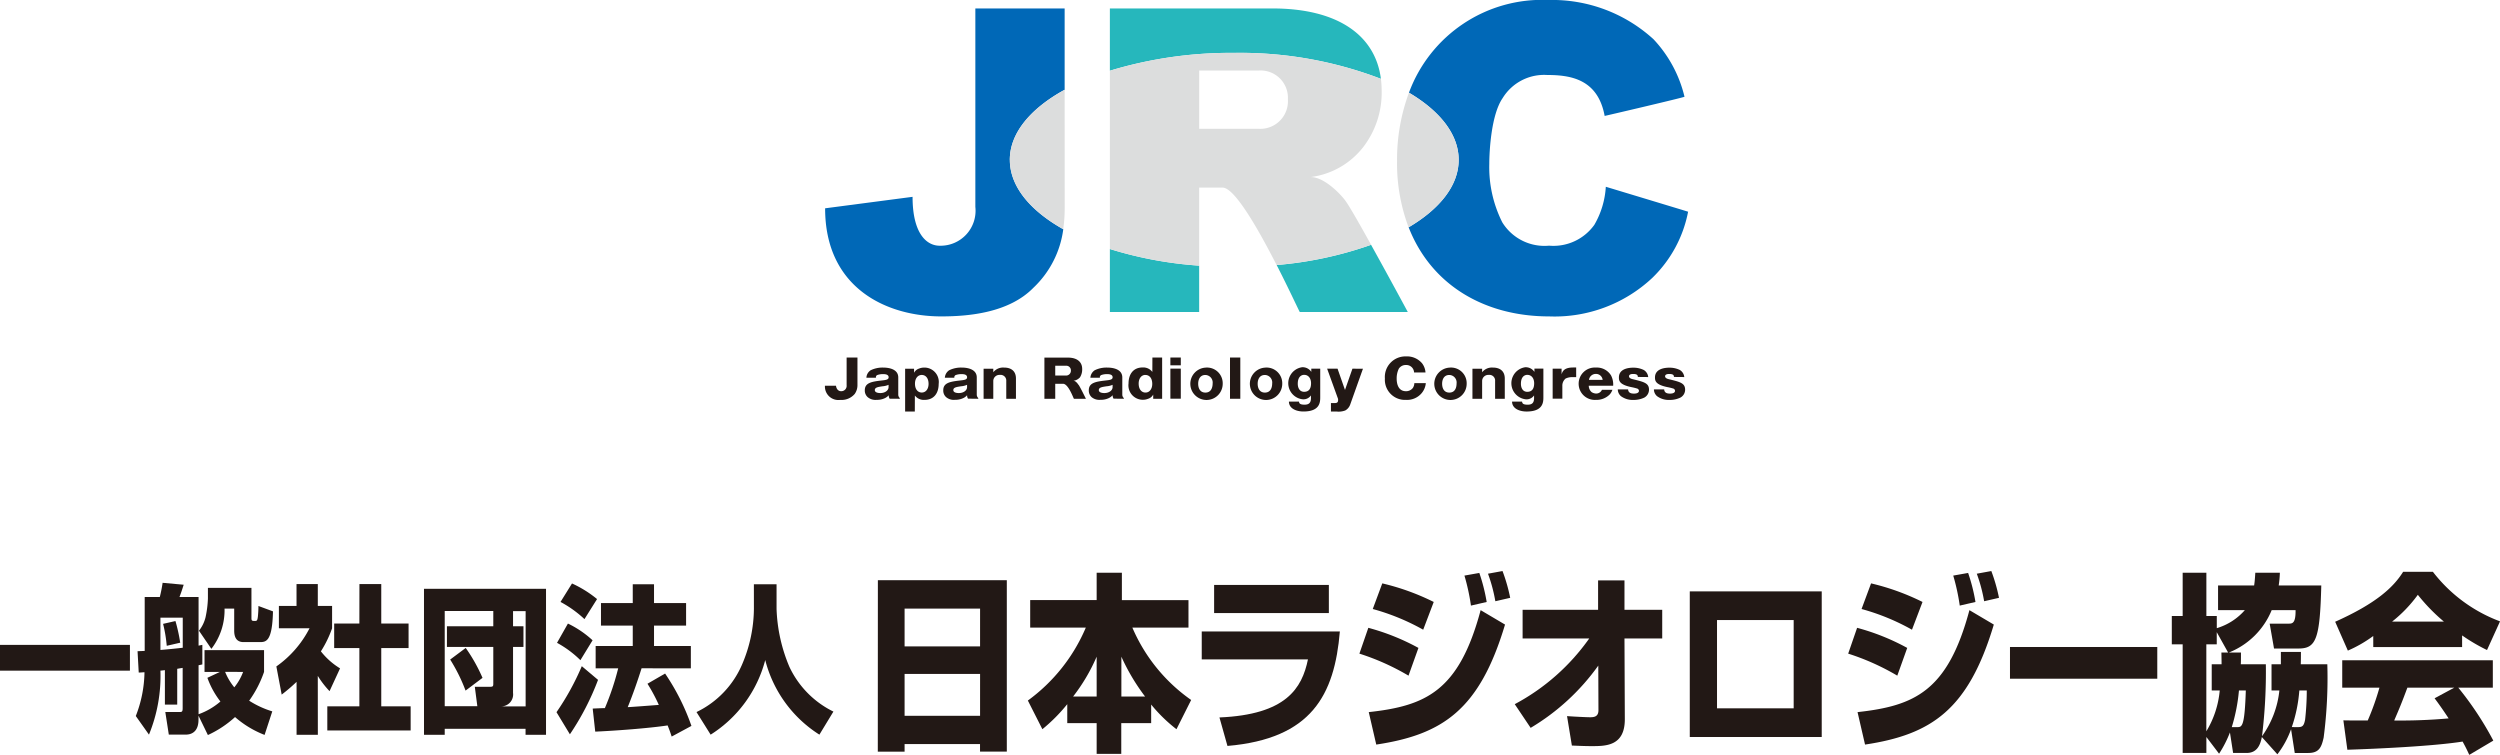
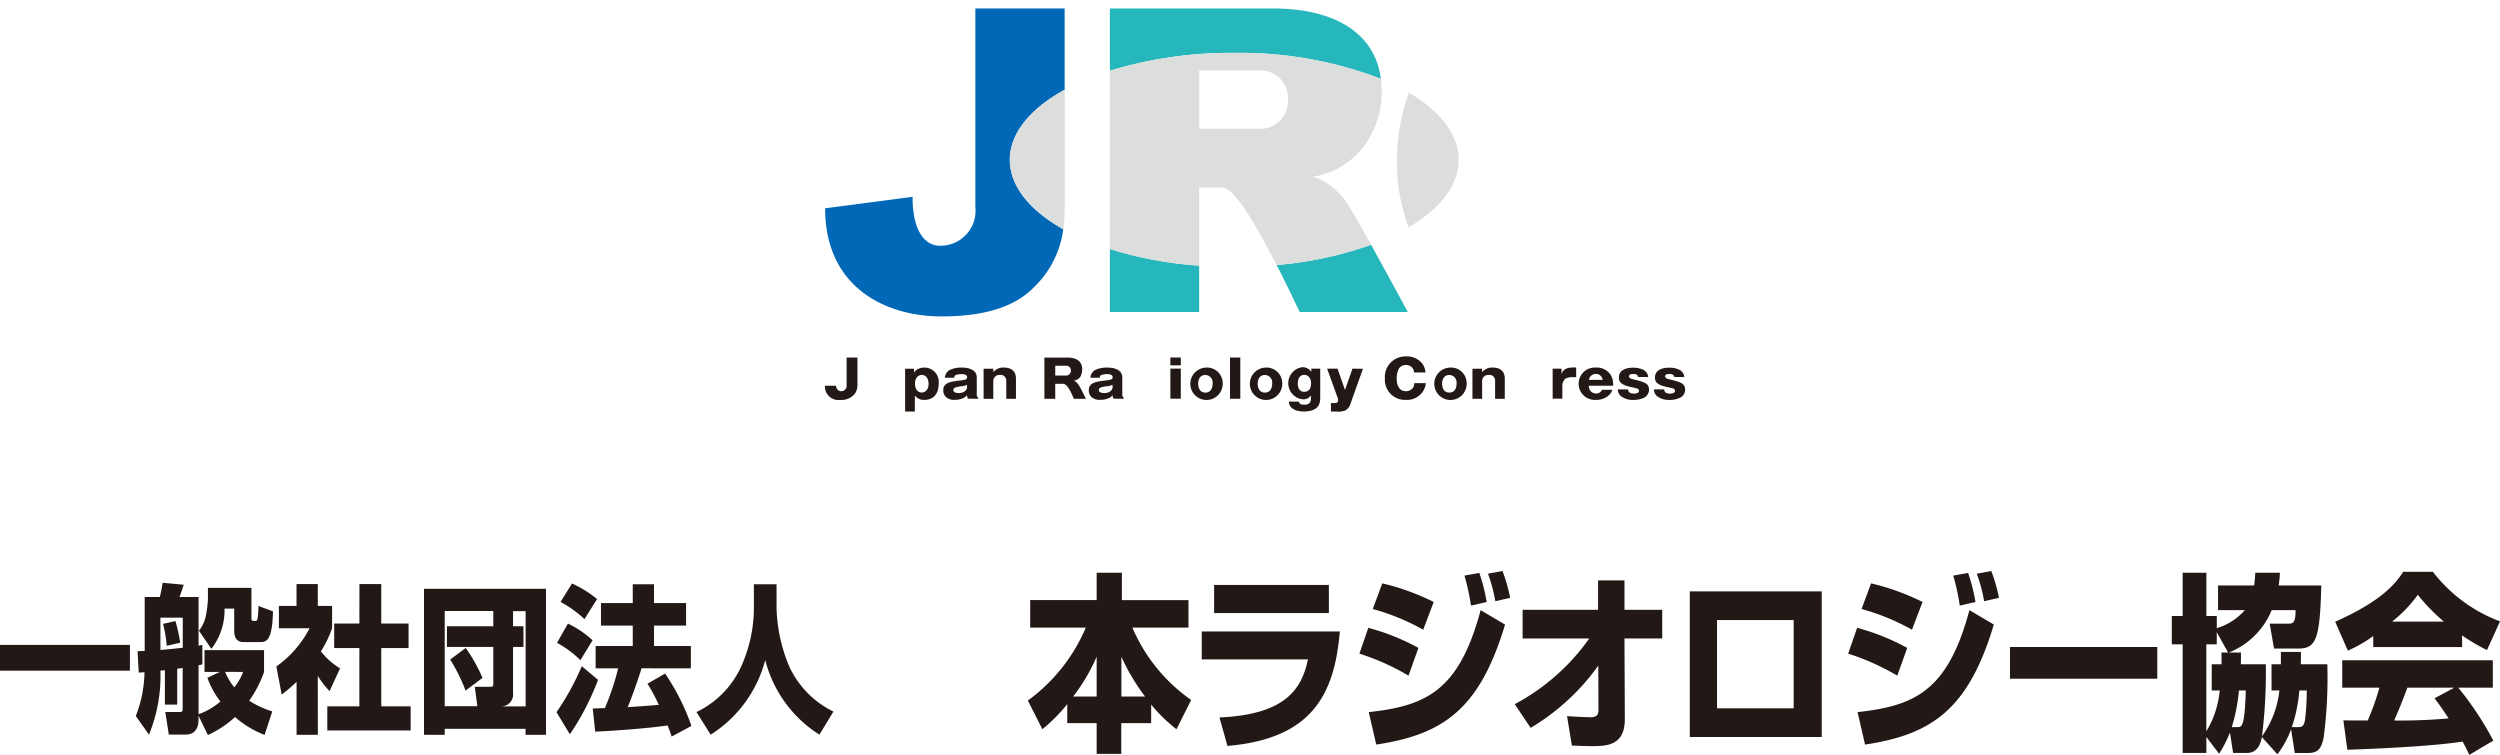
<svg xmlns="http://www.w3.org/2000/svg" width="167.988" height="50.722" viewBox="0 0 167.988 50.722">
  <g id="logo_ft_jrc_sp" transform="translate(1216.432 -465)">
    <g id="グループ_1826" data-name="グループ 1826" transform="translate(-1157.443 503.372)">
-       <path id="パス_967" data-name="パス 967" d="M84.779,20.088h8.664V31.609h-1.8V31.1H86.574v.511h-1.8ZM91.647,22H86.574V24.54h5.072Zm0,4.388H86.574V29.2h5.072Z" transform="translate(-84.779 -19.475)" fill="#221815" />
      <path id="パス_968" data-name="パス 968" d="M100.755,28.259a11.312,11.312,0,0,1-1.672,1.683l-.976-1.926a11.712,11.712,0,0,0,3.894-4.9H98.264v-1.85h4.466V19.429h1.695v1.838H108.9v1.85h-3.77a11.424,11.424,0,0,0,3.95,4.861l-.987,1.965a10.387,10.387,0,0,1-1.7-1.658v1.25h-2.009V31.6H102.73V29.534h-1.975Zm1.975-.511V25.069a12.3,12.3,0,0,1-1.583,2.679Zm3.255,0a13.854,13.854,0,0,1-1.594-2.679v2.679Z" transform="translate(-88.029 -19.315)" fill="#221815" />
      <path id="パス_969" data-name="パス 969" d="M122.839,23.636c-.359,4.273-1.9,7.208-7.553,7.693l-.538-1.914c4.477-.191,5.544-1.951,5.947-3.9h-7.137V23.636ZM122.1,22.4h-7.71V20.509h7.71Z" transform="translate(-91.796 -19.578)" fill="#221815" />
      <path id="パス_970" data-name="パス 970" d="M130.868,26.307a15.99,15.99,0,0,0-3.3-1.48l.6-1.735a15.161,15.161,0,0,1,3.367,1.351Zm-2.671,2.45c3.815-.421,6.06-1.391,7.518-6.852l1.639.969c-1.706,5.7-4.164,7.388-8.653,8.064Zm3.658-5.538a14.986,14.986,0,0,0-3.389-1.391l.64-1.722a15.945,15.945,0,0,1,3.457,1.249Zm3.209-1.62a14.2,14.2,0,0,0-.438-2.016l1-.178a12.1,12.1,0,0,1,.495,1.951Zm1.639-.293a10.526,10.526,0,0,0-.494-1.85l.976-.179a11.61,11.61,0,0,1,.516,1.8Z" transform="translate(-95.212 -19.278)" fill="#221815" />
      <path id="パス_971" data-name="パス 971" d="M141.372,28.424a14.4,14.4,0,0,0,5.005-4.415H141.9V22.082h5.072V20.105h1.773v1.977h2.536v1.927h-2.536l.023,5.409c.011,1.825-1.279,1.825-2.233,1.825-.516,0-.976-.026-1.325-.038l-.325-1.978c.337.026,1.268.076,1.56.076.258,0,.551-.038.551-.471l-.011-3a15,15,0,0,1-4.545,4.184Z" transform="translate(-98.577 -19.479)" fill="#221815" />
      <path id="パス_972" data-name="パス 972" d="M165.792,30.869h-8.866V21.084h8.866Zm-1.885-7.859h-5.151v5.932h5.151Z" transform="translate(-102.37 -19.718)" fill="#221815" />
      <path id="パス_973" data-name="パス 973" d="M174.3,26.307a16.026,16.026,0,0,0-3.3-1.48l.6-1.735a15.161,15.161,0,0,1,3.367,1.351Zm-2.671,2.45c3.815-.421,6.06-1.391,7.518-6.852l1.639.969c-1.706,5.7-4.164,7.388-8.653,8.064Zm3.658-5.538a14.981,14.981,0,0,0-3.388-1.391l.639-1.722a15.916,15.916,0,0,1,3.457,1.249Zm3.21-1.62a14.2,14.2,0,0,0-.438-2.016l1-.178a12.048,12.048,0,0,1,.494,1.951Zm1.639-.293a10.526,10.526,0,0,0-.494-1.85l.976-.179a11.609,11.609,0,0,1,.516,1.8Z" transform="translate(-105.8 -19.278)" fill="#221815" />
      <rect id="長方形_1507" data-name="長方形 1507" width="9.898" height="2.131" transform="translate(76.072 5.103)" fill="#221815" />
      <path id="パス_974" data-name="パス 974" d="M204.407,24.788c0,.473,0,.6-.011.791h1.683a35.541,35.541,0,0,1-.258,4.836,6.4,6.4,0,0,0,1.167-3.075h-.527v-1.76h.628v-.83h1.347c0,.4,0,.524-.011.83h1.785a30.829,30.829,0,0,1-.247,4.925c-.146.663-.315,1.034-1.033,1.034h-.909l-.247-1.595a6.233,6.233,0,0,1-.92,1.684l-1.044-1.162c-.113.613-.371,1.072-1.022,1.072h-.909l-.213-1.378a7.609,7.609,0,0,1-.73,1.428l-.853-1.123v1.072h-1.593v-7.3h-.73v-1.9h.73v-2.91h1.593v2.91h.7v.816a4.055,4.055,0,0,0,1.885-1.212h-1.8V20.285h2.424c.045-.295.057-.524.079-.856h1.65a6.713,6.713,0,0,1-.079.856h2.862c-.09,3.6-.348,4.235-1.526,4.235h-1.65l-.292-1.671h1.257c.259,0,.495,0,.483-.907h-1.605a5.166,5.166,0,0,1-2.872,2.846Zm-.864,0-.763-1.366v.817h-.7v5.843a6.369,6.369,0,0,0,.9-2.743h-.538v-1.76h.662c0-.178,0-.281-.011-.791Zm.606,5.014c.325,0,.505,0,.584-2.463h-.461a11.958,11.958,0,0,1-.482,2.463Zm4.085,0c.3,0,.4-.076.483-.5a17.784,17.784,0,0,0,.112-1.965h-.5a9.84,9.84,0,0,1-.506,2.463Z" transform="translate(-112.814 -19.315)" fill="#221815" />
      <path id="パス_975" data-name="パス 975" d="M216.835,23.658a8.648,8.648,0,0,1-1.706.982l-.853-1.939c2.739-1.225,3.906-2.3,4.567-3.356h2a10.171,10.171,0,0,0,4.511,3.329l-.875,1.927a12.178,12.178,0,0,1-1.673-.982V24.4h-5.97Zm6.453,7.987c-.113-.243-.236-.51-.449-.893-1.908.305-5.723.485-7.744.549l-.268-1.978c.056.013,1.481.013,1.638.013a17.447,17.447,0,0,0,.786-2.207h-2.5V25.29H224.87v1.838h-2.322a21.54,21.54,0,0,1,2.355,3.56Zm-1.706-8.955a12.264,12.264,0,0,1-1.751-1.8,9.108,9.108,0,0,1-1.729,1.8Zm.7,4.439h-3.153c-.4,1.072-.539,1.4-.887,2.207a36.4,36.4,0,0,0,3.658-.141c-.471-.715-.718-1.046-.943-1.352Z" transform="translate(-116.353 -19.294)" fill="#221815" />
    </g>
    <g id="グループ_1827" data-name="グループ 1827" transform="translate(-1216.432 504.162)">
      <rect id="長方形_1508" data-name="長方形 1508" width="8.73" height="1.732" transform="translate(0 4.171)" fill="#221815" />
      <path id="パス_976" data-name="パス 976" d="M100.037,8.418H99V6.953h4V8.418a7.467,7.467,0,0,1-1,1.935,6.222,6.222,0,0,0,1.553.717l-.517,1.582a6.679,6.679,0,0,1-1.985-1.2,7.1,7.1,0,0,1-1.825,1.208l-.631-1.3v.278c0,.652-.32.994-.865.994H96.6l-.235-1.518h.95c.17,0,.216-.021.216-.267v-2.7c-.188.031-.263.043-.366.063v2.406h-.828V8.3c-.112.011-.17.022-.3.032a10.394,10.394,0,0,1-.77,4.3l-.885-1.25a8.376,8.376,0,0,0,.584-2.942c-.048,0-.255.022-.387.022L94.5,7.028c.216-.011.3-.011.48-.021V3.383h1.016a9.5,9.5,0,0,0,.188-.952L97.6,2.56c-.131.406-.141.448-.282.823H98.6V6.654c.038-.011.216-.043.254-.054V7.915c-.037.011-.2.043-.254.055v3.292a4.626,4.626,0,0,0,1.468-.855,5.762,5.762,0,0,1-.875-1.593Zm-4-1.474c.424-.033,1.261-.119,1.5-.15V4.772h-1.5Zm.424-.28a9.423,9.423,0,0,0-.245-1.475L97.046,5a11.283,11.283,0,0,1,.32,1.455Zm5.692-3.892V4.8c0,.193.047.193.253.193.113,0,.151-.043.179-.289a6.968,6.968,0,0,0,.037-.716l.978.362c-.047,2.065-.48,2.065-.912,2.065h-1.063c-.509,0-.631-.375-.631-.769V4.163h-.649a4.241,4.241,0,0,1-.885,2.706L98.627,5.65a2.358,2.358,0,0,0,.441-.9,7.133,7.133,0,0,0,.16-1.261V2.773Zm-1.769,5.645A4.027,4.027,0,0,0,101,9.455a3.65,3.65,0,0,0,.593-1.037Z" transform="translate(-85.257 -2.431)" fill="#221815" />
      <path id="パス_977" data-name="パス 977" d="M108.254,12.656h-1.43V9.1a11.444,11.444,0,0,1-1,.856l-.358-1.892a7.061,7.061,0,0,0,2.23-2.566h-2.06V4h1.185V2.531h1.43V4h.96v1.5a7.441,7.441,0,0,1-.753,1.55,4.808,4.808,0,0,0,1.288,1.144l-.706,1.53a6.081,6.081,0,0,1-.79-1.026Zm2.794-10.125h1.467V5.182h1.835V6.829h-1.835v3.914h1.975v1.624h-5.6V10.743h2.154V6.829h-1.693V5.182h1.693Z" transform="translate(-86.896 -2.445)" fill="#221815" />
      <path id="パス_978" data-name="パス 978" d="M117.107,2.9h8.2V12.71h-1.375v-.4H118.5v.4h-1.392Zm3.415,6.586h1.025c.2,0,.217-.043.217-.214V6.808h-3.115V5.418h3.115V4.392H118.5v6.4h2.192Zm-.621.256a11.5,11.5,0,0,0-1.034-2.086l1.044-.78a11.111,11.111,0,0,1,1.129,2.01Zm3.19.16a.8.8,0,0,1-.81.9h1.656v-6.4h-.846V5.418h.7v1.39h-.7Z" transform="translate(-88.617 -2.499)" fill="#221815" />
      <path id="パス_979" data-name="パス 979" d="M130.346,8.96a17.572,17.572,0,0,1-1.891,3.657l-.9-1.486a17.231,17.231,0,0,0,1.7-3.091Zm-2.023-3.784A6.745,6.745,0,0,1,129.979,6.3l-.818,1.337a6.947,6.947,0,0,0-1.571-1.166Zm.274-2.694a7.6,7.6,0,0,1,1.683,1.048l-.846,1.347a7.565,7.565,0,0,0-1.609-1.154Zm4.675,5.7c-.282.888-.584,1.755-.931,2.61.141,0,1.835-.13,2.089-.15a11.2,11.2,0,0,0-.762-1.422l1.184-.685a15.043,15.043,0,0,1,1.77,3.518l-1.327.716c-.075-.214-.1-.32-.273-.748-1.261.192-3.576.363-4.864.417l-.17-1.549c.235-.012.734-.032.818-.032a17.988,17.988,0,0,0,.895-2.674h-1.515v-1.5h2.493V5.315h-2.135V3.8h2.135V2.534h1.429V3.8h2.155V5.315h-2.155V6.684h2.475v1.5Z" transform="translate(-90.161 -2.438)" fill="#221815" />
      <path id="パス_980" data-name="パス 980" d="M142.451,2.544h1.524V4.2a10.863,10.863,0,0,0,.866,3.9,6.346,6.346,0,0,0,2.954,3l-.941,1.55a8.38,8.38,0,0,1-3.64-5.014,8.448,8.448,0,0,1-3.668,5.014l-.95-1.518a6.3,6.3,0,0,0,3.085-3.251,9.663,9.663,0,0,0,.772-3.688Z" transform="translate(-91.794 -2.447)" fill="#221815" />
    </g>
    <g id="グループ_1828" data-name="グループ 1828" transform="translate(-896.538 -2975)">
      <g id="グループ_1792" data-name="グループ 1792" transform="translate(-264.462 3463.948)">
        <path id="パス_938" data-name="パス 938" d="M2.185,31.428V33.3A1.021,1.021,0,0,1,2,33.876a1.166,1.166,0,0,1-.974.4A.906.906,0,0,1,0,33.324l.743,0c.027.229.164.366.335.366a.359.359,0,0,0,.379-.4V31.428Z" transform="translate(0 -31.352)" fill="#221815" />
-         <path id="パス_939" data-name="パス 939" d="M5.1,33.624c0,.231-.248.4-.553.4-.089,0-.37-.013-.37-.2s.235-.21.511-.255a1.234,1.234,0,0,0,.412-.1Zm.752.784v-.049a.314.314,0,0,1-.1-.214V32.975c0-.581-.672-.664-1.018-.664a1.8,1.8,0,0,0-.839.182.634.634,0,0,0-.284.5H4.25c0-.082.006-.148.111-.187a1.139,1.139,0,0,1,.362-.055c.1,0,.382,0,.382.21,0,.166-.177.187-.523.224-.633.075-1.078.158-1.078.651A.588.588,0,0,0,3.7,34.3a.805.805,0,0,0,.6.18,1.207,1.207,0,0,0,.52-.1.77.77,0,0,0,.29-.209.41.41,0,0,0,.063.232Z" transform="translate(-0.825 -31.56)" fill="#221815" />
        <path id="パス_940" data-name="パス 940" d="M8.171,33.989c-.242,0-.459-.185-.459-.6,0-.329.173-.582.459-.582.236,0,.454.187.454.6,0,.324-.17.581-.454.581m-.466.2a.747.747,0,0,0,.648.294c.647,0,.952-.469.952-1.076a.968.968,0,0,0-.959-1.095.907.907,0,0,0-.362.069.574.574,0,0,0-.334.281v-.272h-.6v2.874h.651Z" transform="translate(-1.662 -31.56)" fill="#221815" />
        <path id="パス_941" data-name="パス 941" d="M12,33.624c0,.231-.248.4-.55.4-.1,0-.373-.013-.373-.2s.235-.21.513-.255a1.255,1.255,0,0,0,.41-.1Zm.752.784v-.049a.314.314,0,0,1-.1-.214V32.975c0-.581-.672-.664-1.018-.664a1.8,1.8,0,0,0-.839.182.648.648,0,0,0-.287.5h.639a.158.158,0,0,1,.114-.187,1.114,1.114,0,0,1,.359-.055c.1,0,.382,0,.382.21,0,.166-.177.187-.523.224-.633.075-1.078.158-1.078.651a.588.588,0,0,0,.191.461.794.794,0,0,0,.6.18,1.206,1.206,0,0,0,.52-.1.745.745,0,0,0,.29-.209.41.41,0,0,0,.063.232Z" transform="translate(-2.45 -31.56)" fill="#221815" />
        <path id="パス_942" data-name="パス 942" d="M14.6,32.386v.238a.836.836,0,0,1,.716-.314c.523,0,.806.268.806.735v1.362h-.651v-1.19a.383.383,0,0,0-.43-.414.411.411,0,0,0-.442.42v1.184h-.651v-2.02Z" transform="translate(-3.287 -31.559)" fill="#221815" />
        <path id="パス_943" data-name="パス 943" d="M20.02,31.979h.738a.31.31,0,0,1,.314.326.323.323,0,0,1-.32.335H20.02Zm1.577,1.3c-.06-.076-.188-.29-.365-.285a.735.735,0,0,0,.451-.236.988.988,0,0,0,.147-.567c0-.442-.311-.758-.962-.758H19.292V34.2h.728V33.192h.523c.349,0,.672.906.732,1.008h.806s-.391-.8-.484-.924" transform="translate(-4.545 -31.352)" fill="#221815" />
        <path id="パス_944" data-name="パス 944" d="M24.792,33.624c0,.231-.248.4-.553.4-.092,0-.373-.013-.373-.2s.239-.21.514-.255a1.234,1.234,0,0,0,.412-.1Zm.752.784v-.049a.314.314,0,0,1-.1-.214V32.975c0-.581-.672-.664-1.015-.664a1.8,1.8,0,0,0-.842.182.658.658,0,0,0-.287.5h.639a.158.158,0,0,1,.114-.187,1.12,1.12,0,0,1,.362-.055c.092,0,.379,0,.379.21,0,.166-.177.187-.523.224-.633.075-1.078.158-1.078.651a.6.6,0,0,0,.188.461.811.811,0,0,0,.6.18,1.212,1.212,0,0,0,.523-.1.77.77,0,0,0,.29-.209.43.43,0,0,0,.063.232Z" transform="translate(-5.463 -31.56)" fill="#221815" />
-         <path id="パス_945" data-name="パス 945" d="M27.825,32.6c.238,0,.456.187.456.6,0,.326-.17.582-.456.582-.236,0-.457-.186-.457-.608,0-.324.17-.578.457-.578m.462-.2a.759.759,0,0,0-.651-.3c-.644,0-.949.469-.949,1.078a.967.967,0,0,0,.959,1.093.924.924,0,0,0,.362-.069.574.574,0,0,0,.337-.282V34.2h.6v-2.77h-.654Z" transform="translate(-6.287 -31.352)" fill="#221815" />
        <path id="パス_946" data-name="パス 946" d="M31.067,34.194h-.7v-2.02h.7Zm0-2.242h-.7v-.524h.7Z" transform="translate(-7.155 -31.352)" fill="#221815" />
        <path id="パス_947" data-name="パス 947" d="M32.6,33.4c0-.255.1-.592.487-.592a.509.509,0,0,1,.484.575c0,.178-.048.609-.487.609-.382,0-.484-.334-.484-.592m.487-1.085A1.088,1.088,0,1,0,34.248,33.4a1.055,1.055,0,0,0-1.162-1.085" transform="translate(-7.52 -31.56)" fill="#221815" />
        <rect id="長方形_1506" data-name="長方形 1506" width="0.693" height="2.771" transform="translate(27.218 0.076)" fill="#221815" />
        <path id="パス_948" data-name="パス 948" d="M37.83,33.4c0-.255.1-.592.491-.592a.507.507,0,0,1,.484.575c0,.178-.048.609-.491.609-.379,0-.484-.334-.484-.592m.491-1.085A1.088,1.088,0,1,0,39.482,33.4a1.055,1.055,0,0,0-1.161-1.085" transform="translate(-8.753 -31.56)" fill="#221815" />
        <path id="パス_949" data-name="パス 949" d="M46.551,32.412l-.86,2.416a.735.735,0,0,1-.329.388,1.253,1.253,0,0,1-.6.07c-.125,0-.364,0-.362,0v-.568h.275c.2,0,.206-.119.206-.231a.263.263,0,0,0-.005-.054l-.732-2.024h.7l.5,1.429.5-1.429Z" transform="translate(-10.399 -31.583)" fill="#221815" />
        <path id="パス_950" data-name="パス 950" d="M51.181,32.407a.519.519,0,0,0-.547-.5.546.546,0,0,0-.478.249,1.482,1.482,0,0,0-.143.675c0,.224.05.837.624.837a.572.572,0,0,0,.463-.219.615.615,0,0,0,.1-.326h.771a1.211,1.211,0,0,1-.263.655,1.28,1.28,0,0,1-1.069.472,1.353,1.353,0,0,1-1.418-1.436,1.382,1.382,0,0,1,1.427-1.485,1.322,1.322,0,0,1,1.072.464,1.152,1.152,0,0,1,.23.615Z" transform="translate(-11.595 -31.328)" fill="#221815" />
        <path id="パス_951" data-name="パス 951" d="M54.045,33.4c0-.255.1-.592.487-.592a.507.507,0,0,1,.484.575c0,.178-.045.609-.487.609-.382,0-.484-.334-.484-.592m.487-1.085A1.088,1.088,0,1,0,55.694,33.4a1.053,1.053,0,0,0-1.162-1.085" transform="translate(-12.573 -31.56)" fill="#221815" />
        <path id="パス_952" data-name="パス 952" d="M57.568,32.386v.238a.836.836,0,0,1,.716-.314c.52,0,.806.268.806.735v1.362H58.44v-1.19a.382.382,0,0,0-.43-.414.413.413,0,0,0-.442.42v1.184h-.651v-2.02Z" transform="translate(-13.408 -31.559)" fill="#221815" />
        <path id="パス_953" data-name="パス 953" d="M42.275,32.594a.7.7,0,0,0-.618-.313,1.086,1.086,0,0,0,.033,2.154.609.609,0,0,0,.561-.261v.18c0,.31-.128.443-.43.443-.329,0-.355-.1-.374-.188l-.005-.019H40.77l0,.027c.027.472.544.639.976.639,1.128,0,1.128-.651,1.128-.966V32.377h-.6Zm-.018.774c0,.258-.08.564-.462.564-.317,0-.43-.279-.43-.54,0-.55.326-.6.427-.6.281,0,.466.226.466.572" transform="translate(-9.593 -31.553)" fill="#221815" />
-         <path id="パス_954" data-name="パス 954" d="M61.889,32.374v.221a.7.7,0,0,0-.618-.313,1.086,1.086,0,0,0,.033,2.154.609.609,0,0,0,.561-.261v.18c0,.31-.128.443-.427.443-.332,0-.359-.1-.377-.188l-.005-.019h-.669v.027c.027.472.544.639.976.639,1.128,0,1.128-.651,1.128-.966V32.374Zm-.018.995c0,.258-.08.564-.462.564-.314,0-.427-.279-.427-.54,0-.55.326-.6.424-.6.284,0,.466.226.466.572" transform="translate(-14.215 -31.553)" fill="#221815" />
        <path id="パス_955" data-name="パス 955" d="M64.569,32.382v.378c.057-.176.149-.456.78-.456h.2v.647h-.227a1.076,1.076,0,0,0-.478.092.616.616,0,0,0-.224.5V34.4h-.651V32.382Z" transform="translate(-15.07 -31.558)" fill="#221815" />
        <path id="パス_956" data-name="パス 956" d="M66.944,33.137a.463.463,0,0,1,.469-.4.449.449,0,0,1,.45.4Zm.872.667a.416.416,0,0,1-.391.252.583.583,0,0,1-.3-.094.56.56,0,0,1-.194-.43h1.639a1.322,1.322,0,0,0-.143-.693,1.115,1.115,0,0,0-1.015-.528,1.088,1.088,0,1,0,0,2.171,1.251,1.251,0,0,0,.907-.345.862.862,0,0,0,.2-.333Z" transform="translate(-15.605 -31.56)" fill="#221815" />
        <path id="パス_957" data-name="パス 957" d="M71.042,32.941c-.006-.091-.015-.2-.32-.2-.045,0-.274,0-.274.157,0,.128.179.175.218.186.788.19,1.125.268,1.125.715a.608.608,0,0,1-.325.534,1.659,1.659,0,0,1-.741.153,1.323,1.323,0,0,1-.818-.252.613.613,0,0,1-.213-.455h.693c.015.263.248.281.4.281.221,0,.329-.078.329-.188a.17.17,0,0,0-.12-.151,3.787,3.787,0,0,0-.409-.1c-.785-.166-.818-.427-.818-.645,0-.592.66-.658.968-.658a1.579,1.579,0,0,1,.7.154.618.618,0,0,1,.3.476Z" transform="translate(-16.418 -31.56)" fill="#221815" />
        <path id="パス_958" data-name="パス 958" d="M74.218,32.941c-.009-.091-.015-.2-.323-.2-.042,0-.274,0-.274.157,0,.128.182.175.218.186.788.19,1.128.268,1.128.715a.6.6,0,0,1-.328.534,1.646,1.646,0,0,1-.738.153,1.308,1.308,0,0,1-.818-.252.6.6,0,0,1-.213-.455h.69c.015.263.248.281.4.281.221,0,.329-.078.329-.188a.167.167,0,0,0-.117-.151,3.675,3.675,0,0,0-.412-.1c-.785-.166-.818-.427-.818-.645,0-.592.663-.658.968-.658a1.569,1.569,0,0,1,.7.154.618.618,0,0,1,.3.476Z" transform="translate(-17.167 -31.56)" fill="#221815" />
      </g>
      <g id="グループ_1795" data-name="グループ 1795" transform="translate(-264.453 3440)">
        <path id="パス_981" data-name="パス 981" d="M12.425,10.919c0-1.8,1.388-3.451,3.685-4.712V.742h-6V14.078a2.351,2.351,0,0,1-2.4,2.608c-.848,0-1.819-.774-1.819-3.285l-5.876.771c0,5.364,4.132,7.264,7.8,7.264,1.878,0,4.554-.249,6.193-1.922a6.588,6.588,0,0,0,2.01-3.935c-2.236-1.256-3.589-2.883-3.589-4.66" transform="translate(-0.012 -0.175)" fill="#0068b7" />
        <path id="パス_982" data-name="パス 982" d="M25.047,26.122h6V23.007a26.128,26.128,0,0,1-6-1.118Z" transform="translate(-5.91 -5.157)" fill="#26b7bc" />
        <path id="パス_983" data-name="パス 983" d="M43.259,5.472C42.88,2.5,40.3.743,35.979.743H25.047V4.929a27.992,27.992,0,0,1,8.357-1.2,26.45,26.45,0,0,1,9.854,1.745" transform="translate(-5.91 -0.175)" fill="#26b7bc" />
        <path id="パス_984" data-name="パス 984" d="M41.26,26.034h7.259s-1.3-2.414-2.469-4.516a25.394,25.394,0,0,1-6.342,1.361c.833,1.626,1.478,3.036,1.553,3.155" transform="translate(-9.363 -5.069)" fill="#26b7bc" />
-         <path id="パス_985" data-name="パス 985" d="M64.558,12.55a5.751,5.751,0,0,1-.771,2.558,3.379,3.379,0,0,1-3.042,1.4A3.331,3.331,0,0,1,57.6,14.938a8.251,8.251,0,0,1-.872-3.913c0-.885.131-3.332.9-4.437a3.266,3.266,0,0,1,2.989-1.549c1.568,0,3.409.273,3.863,2.751.021,0,5.369-1.249,5.365-1.29a8.5,8.5,0,0,0-2.086-3.866A10.093,10.093,0,0,0,60.718,0,9.536,9.536,0,0,0,51.33,6.229c2.091,1.235,3.341,2.805,3.341,4.515s-1.26,3.292-3.362,4.528c1.526,3.912,5.136,5.989,9.436,5.989a9.6,9.6,0,0,0,6.933-2.585,8.384,8.384,0,0,0,2.409-4.45c.018,0-5.529-1.676-5.529-1.676" transform="translate(-12.096 0)" fill="#0068b7" />
        <path id="パス_986" data-name="パス 986" d="M19.935,7.891C17.638,9.152,16.25,10.8,16.25,12.6c0,1.777,1.352,3.4,3.589,4.66a10.063,10.063,0,0,0,.1-1.452Z" transform="translate(-3.837 -1.859)" fill="#dcdddd" />
        <path id="パス_987" data-name="パス 987" d="M54.432,12.664c0-1.709-1.251-3.28-3.341-4.515a12.939,12.939,0,0,0-.8,4.6,12.166,12.166,0,0,0,.777,4.447c2.1-1.236,3.362-2.812,3.362-4.528" transform="translate(-11.857 -1.92)" fill="#dcdddd" />
        <path id="パス_988" data-name="パス 988" d="M38.517,12.994a5.333,5.333,0,0,0,3.565-2.03A6,6,0,0,0,43.31,7.174a6.092,6.092,0,0,0-.051-.783,26.464,26.464,0,0,0-9.853-1.745,28,28,0,0,0-8.358,1.2V17.826a26.087,26.087,0,0,0,6,1.118V13.7h1.574c.815,0,2.419,2.834,3.628,5.2A25.427,25.427,0,0,0,42.6,17.543c-.761-1.372-1.466-2.61-1.726-2.961-.355-.486-1.466-1.62-2.353-1.588M35.05,9.749h-4V5.833h4a1.836,1.836,0,0,1,1.959,1.938A1.856,1.856,0,0,1,35.05,9.749" transform="translate(-5.91 -1.094)" fill="#dcdddd" />
      </g>
    </g>
  </g>
</svg>